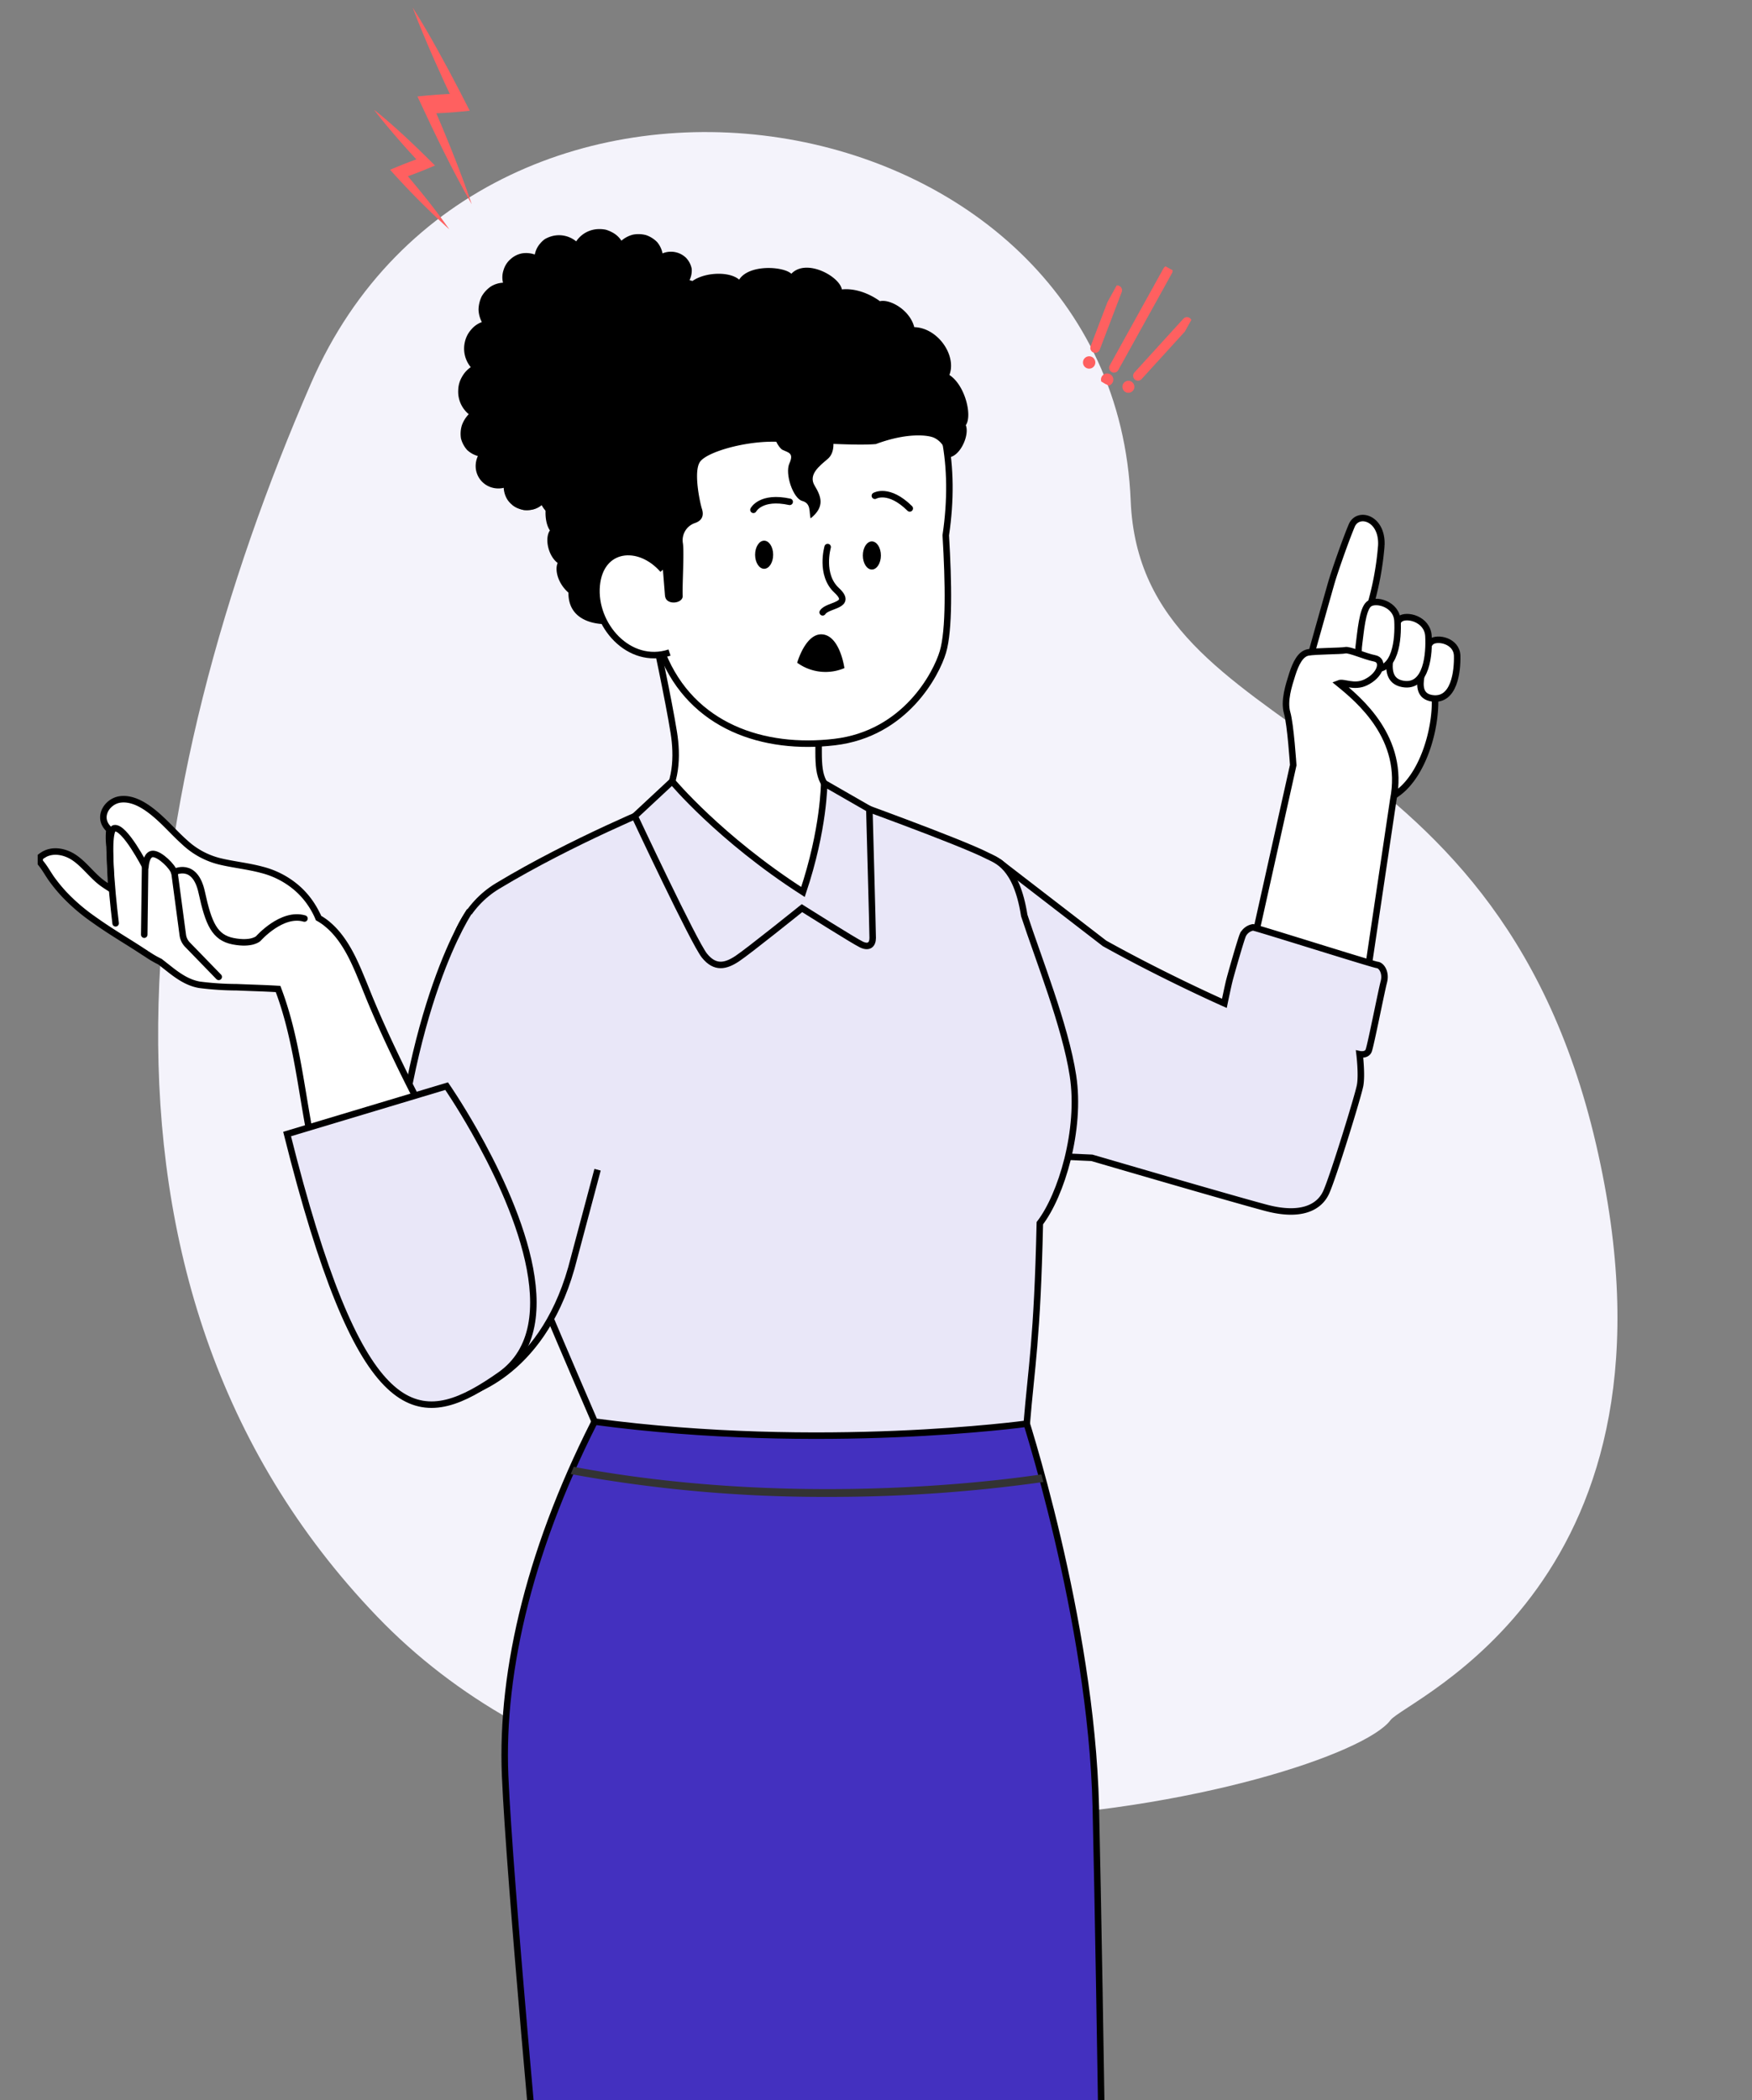
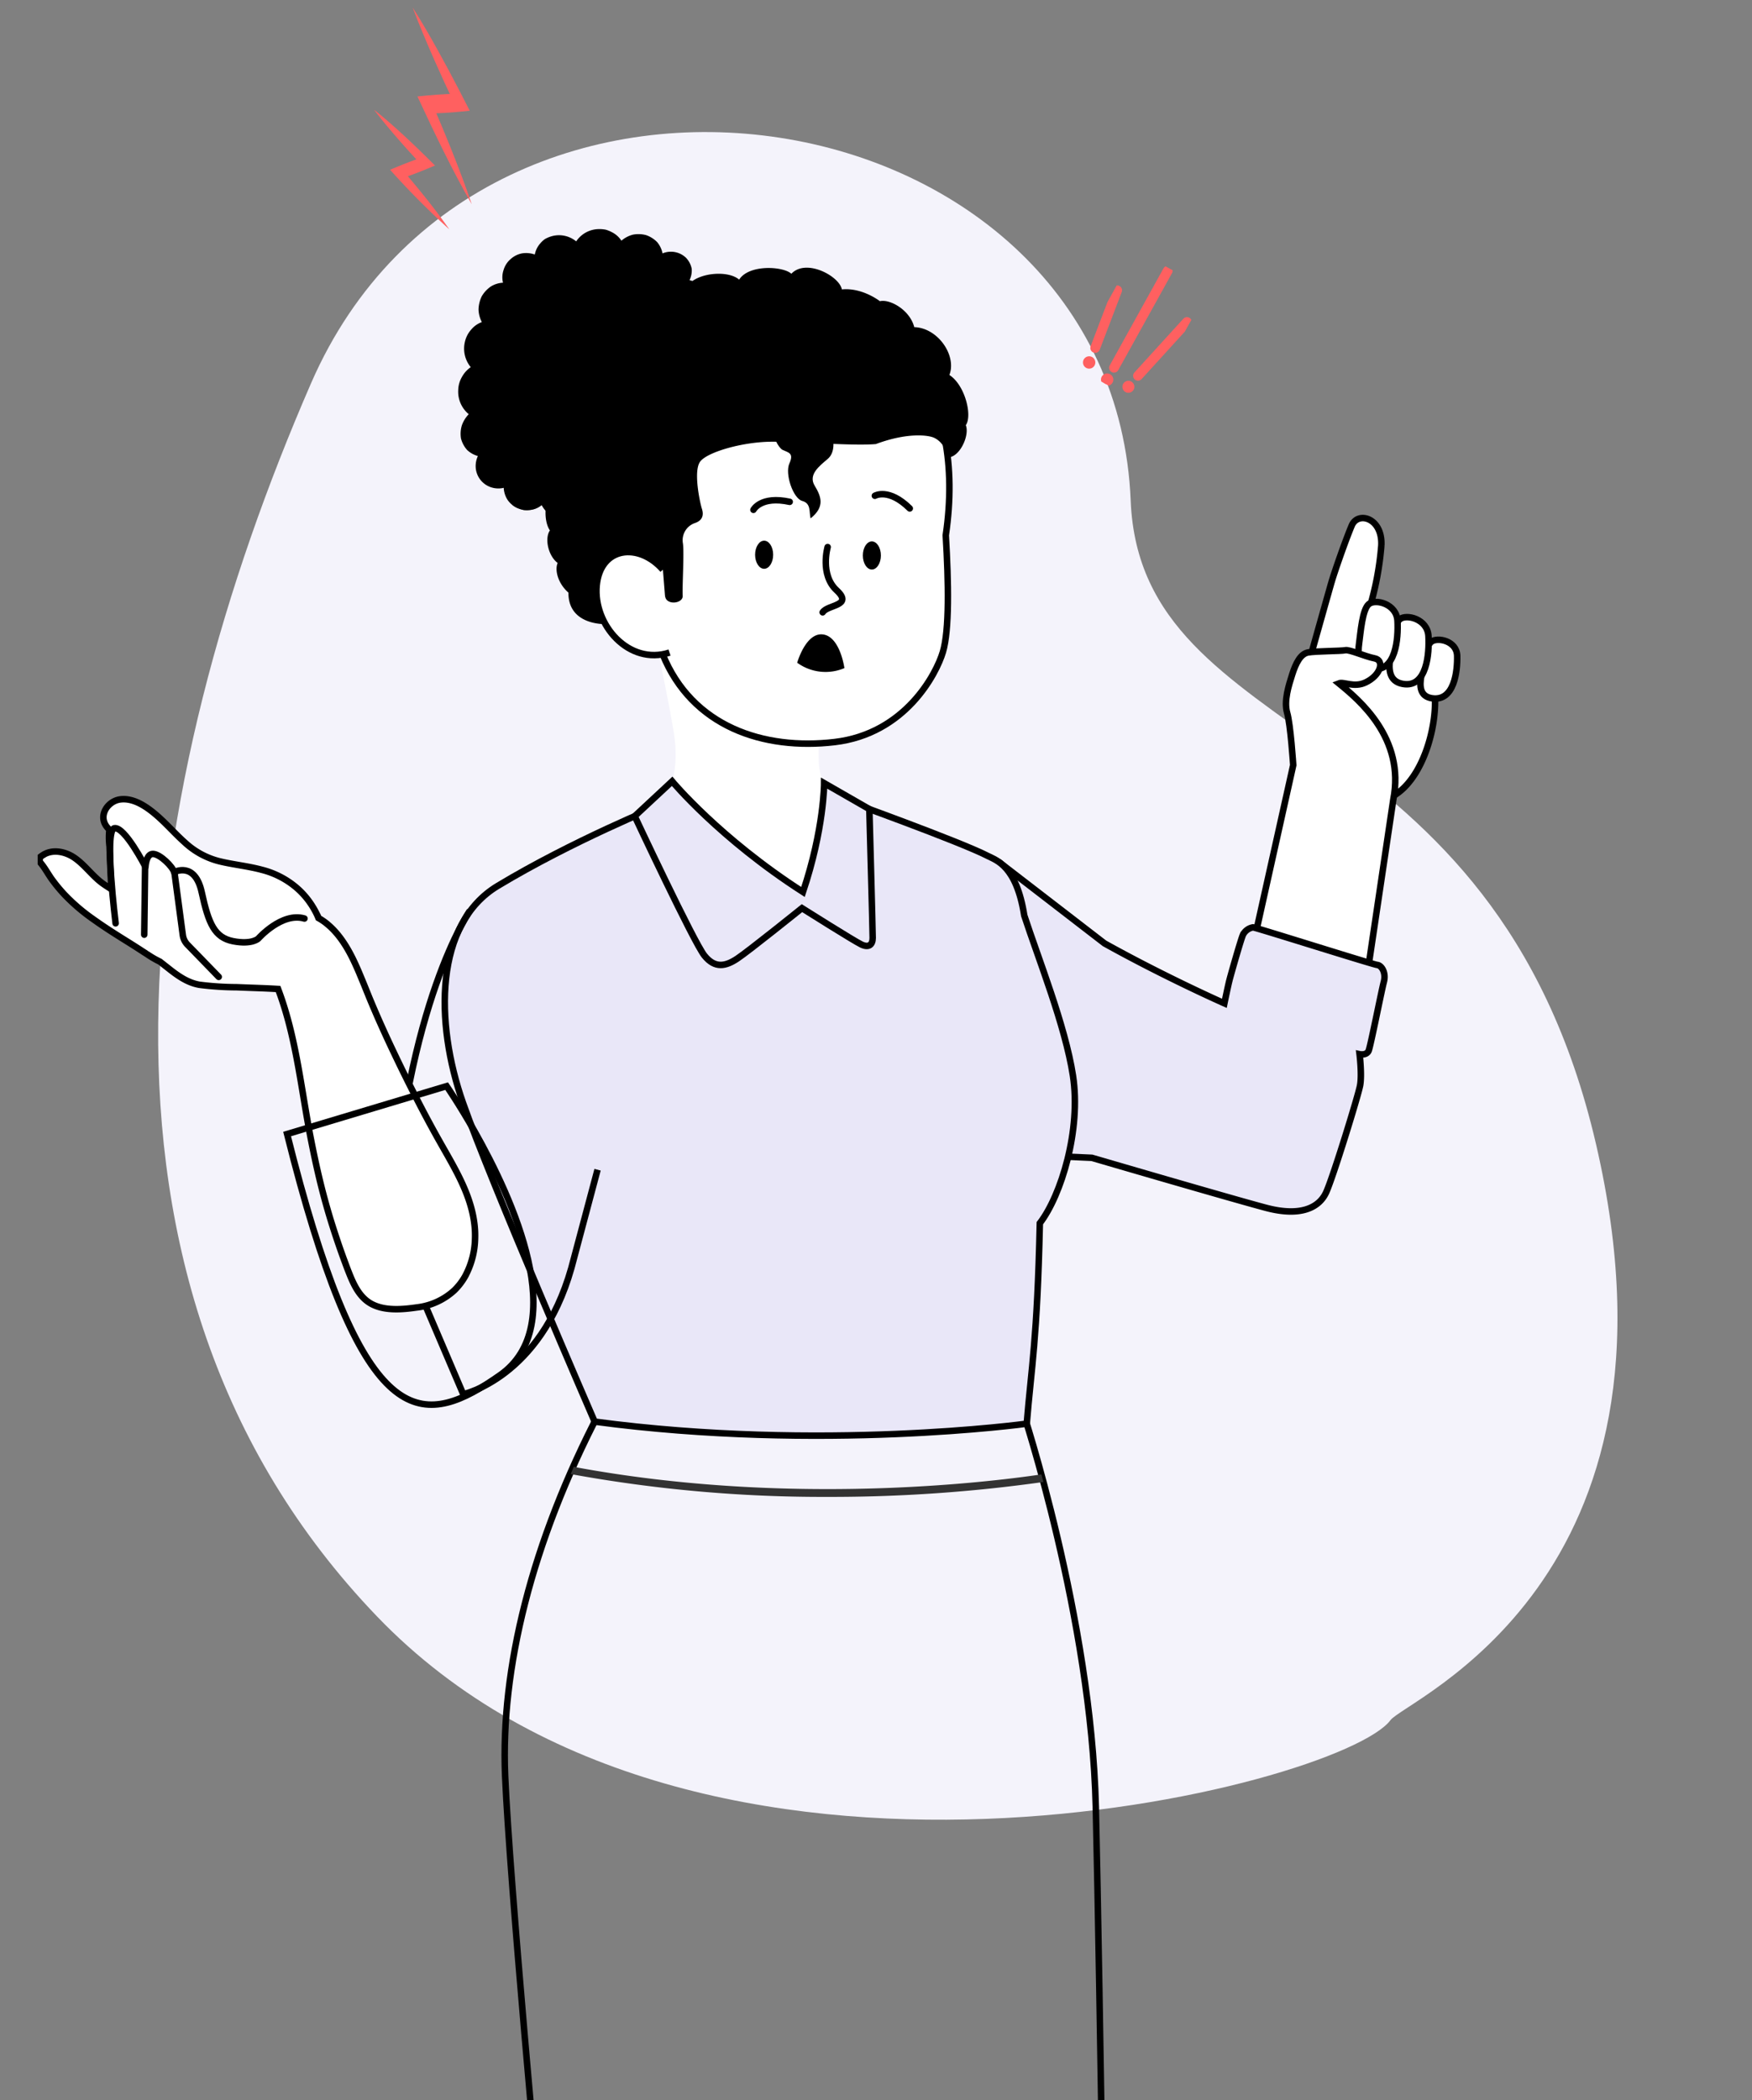
<svg xmlns="http://www.w3.org/2000/svg" width="539.553" height="646.415" viewBox="0 0 539.553 646.415">
  <rect x="0" y="0" width="539.553" height="646.415" fill="#808080" stroke="none" />
  <defs>
    <clipPath id="clip-path">
      <rect id="Rectangle_11092" data-name="Rectangle 11092" width="510.519" height="460.771" fill="#f4f3fb" />
    </clipPath>
    <clipPath id="clip-path-2">
      <rect id="Rectangle_11091" data-name="Rectangle 11091" width="489" height="646" transform="translate(390 3976)" fill="#fff" stroke="#707070" stroke-width="1" />
    </clipPath>
    <clipPath id="clip-path-3">
      <rect id="Rectangle_11090" data-name="Rectangle 11090" width="487" height="906.9" fill="none" />
    </clipPath>
    <clipPath id="clip-path-4">
      <rect id="Rectangle_11089" data-name="Rectangle 11089" width="487" height="906.902" fill="none" />
    </clipPath>
    <clipPath id="clip-path-5">
      <rect id="Rectangle_11087" data-name="Rectangle 11087" width="59.639" height="68.194" fill="none" />
    </clipPath>
    <clipPath id="clip-path-6">
      <rect id="Rectangle_11088" data-name="Rectangle 11088" width="145.577" height="9.249" fill="none" />
    </clipPath>
    <clipPath id="clip-path-7">
      <rect id="Rectangle_11093" data-name="Rectangle 11093" width="25.237" height="40.6" fill="#ff6060" stroke="#ff6060" stroke-width="1" />
    </clipPath>
    <clipPath id="clip-path-8">
      <rect id="Rectangle_11094" data-name="Rectangle 11094" width="43.487" height="12.631" fill="#ff6060" />
    </clipPath>
    <clipPath id="clip-path-9">
      <rect id="Rectangle_11094-2" data-name="Rectangle 11094" width="63.253" height="14.407" fill="#ff6060" />
    </clipPath>
  </defs>
  <g id="Group_35979" data-name="Group 35979" transform="translate(-390 -4104.585)">
    <g id="Group_35912" data-name="Group 35912" transform="translate(410 4634.236) rotate(-83)">
      <g id="Group_35911" data-name="Group 35911" transform="translate(0 0)" clip-path="url(#clip-path)">
        <path id="Path_104000" data-name="Path 104000" d="M49.932,405.153c6.877,3.93,53.865,88.72,183.775,41.191S337.222,292.422,412.728,280C537.885,259.4,546.47,63.178,417.813,25.042S133.9-19.431,43.594,91.469,27.752,392.48,49.932,405.153" transform="translate(0 0)" fill="#f4f3fb" />
      </g>
    </g>
    <g id="Group_35976" data-name="Group 35976">
      <g id="Mask_Group_3" data-name="Mask Group 3" transform="translate(0 129)" clip-path="url(#clip-path-2)">
        <g id="Group_35910" data-name="Group 35910" transform="translate(401.607 4046.101)">
          <g id="Group_35909" data-name="Group 35909" clip-path="url(#clip-path-3)">
            <g id="Group_35908" data-name="Group 35908" transform="translate(0 -0.002)">
              <g id="Group_35907" data-name="Group 35907" clip-path="url(#clip-path-4)">
                <path id="Path_103950" data-name="Path 103950" d="M693.042,197.292c3.733,8.6-.54,30.458-11.322,36.9l-2.909,6.621-14.868-2.829-7.537-47.97s5.207-18.531,6.1-21.59,4.273-12.778,6.191-17.316,9.542-2.36,9.115,6.135a91.738,91.738,0,0,1-3.712,19.535Z" transform="translate(-264.021 -59.847)" fill="#fff" />
                <path id="Path_103951" data-name="Path 103951" d="M693.042,197.292c3.733,8.6-.54,30.458-11.322,36.9l-2.909,6.621-14.868-2.829-7.537-47.97s5.207-18.531,6.1-21.59,4.273-12.778,6.191-17.316,9.542-2.36,9.115,6.135a91.738,91.738,0,0,1-3.712,19.535Z" transform="translate(-264.021 -59.847)" fill="none" stroke="#000" stroke-width="2" />
                <path id="Path_103952" data-name="Path 103952" d="M716,229.48c-3.935-.559-3.891-3.928-3.391-6.781s1.18-9.105,3.08-10.617,7.882-.311,7.992,4.322-.834,14.034-7.681,13.076" transform="translate(-286.533 -85.052)" fill="#fff" />
                <path id="Path_103953" data-name="Path 103953" d="M716,229.48c-3.935-.559-3.891-3.928-3.391-6.781s1.18-9.105,3.08-10.617,7.882-.311,7.992,4.322S722.847,230.438,716,229.48Z" transform="translate(-286.533 -85.052)" fill="none" stroke="#000" stroke-width="2" />
                <path id="Path_103954" data-name="Path 103954" d="M700.511,220.361c-4.3-.768-4.36-4.613-3.911-7.866s.979-10.383,3-12.051,8.534-.1,8.821,5.208-.445,16.04-7.907,14.708" transform="translate(-280.115 -80.366)" fill="#fff" />
                <path id="Path_103955" data-name="Path 103955" d="M700.511,220.361c-4.3-.768-4.36-4.613-3.911-7.866s.979-10.383,3-12.051,8.534-.1,8.821,5.208S707.973,221.693,700.511,220.361Z" transform="translate(-280.115 -80.366)" fill="none" stroke="#000" stroke-width="2" />
                <path id="Path_103956" data-name="Path 103956" d="M684.562,212.536c-4.3-.761-4.358-4.6-3.906-7.849s.974-10.388,3-12.051,8.534-.107,8.813,5.2-.447,16.028-7.9,14.7" transform="translate(-273.701 -77.225)" fill="#fff" />
                <path id="Path_103957" data-name="Path 103957" d="M684.562,212.536c-4.3-.761-4.358-4.6-3.906-7.849s.974-10.388,3-12.051,8.534-.107,8.813,5.2S692.019,213.861,684.562,212.536Z" transform="translate(-273.701 -77.225)" fill="none" stroke="#000" stroke-width="2" />
                <path id="Path_103958" data-name="Path 103958" d="M626.121,307.734,638.5,252.2s-.807-12.425-1.869-16.086.469-8.41,1.567-11.854,2.55-6.317,4.883-6.745,10.15-.4,11.441-.681,5.95,1.891,9.061,2.506,1.9,5.207-2.832,7.421c-3.573,1.672-6.7-.331-8.213.272,6.135,5,20.524,16.854,16.781,35.769l-8.52,57.211Z" transform="translate(-251.84 -87.204)" fill="#fff" />
                <path id="Path_103959" data-name="Path 103959" d="M626.121,307.734,638.5,252.2s-.807-12.425-1.869-16.086.469-8.41,1.567-11.854,2.55-6.317,4.883-6.745,10.15-.4,11.441-.681,5.95,1.891,9.061,2.506,1.9,5.207-2.832,7.421c-3.573,1.672-6.7-.331-8.213.272,6.135,5,20.524,16.854,16.781,35.769l-8.52,57.211Z" transform="translate(-251.84 -87.204)" fill="none" stroke="#000" stroke-width="2" />
                <path id="Path_103960" data-name="Path 103960" d="M486.121,326.037l32.4,24.957c18.825,10.474,36.921,18.461,36.921,18.461s1.038-5.031,1.5-6.9,3.578-12.755,4.2-14.156a4.311,4.311,0,0,1,3.111-2.333c.778,0,37.023,11.473,38.267,11.57s2.8,2.275,2.022,5.23-4.045,19.6-4.667,21.155-2.8,1.089-2.8,1.089.778,6.378.155,9.645-8.245,28-10.422,32.823-7.933,7.622-18.511,4.822S514.639,417,514.639,417l-42.312-1.867v-88.2Z" transform="translate(-189.981 -131.137)" fill="#e9e7f8" />
                <path id="Path_103961" data-name="Path 103961" d="M486.121,326.037l32.4,24.957c18.825,10.474,36.921,18.461,36.921,18.461s1.038-5.031,1.5-6.9,3.578-12.755,4.2-14.156a4.311,4.311,0,0,1,3.111-2.333c.778,0,37.023,11.473,38.267,11.57s2.8,2.275,2.022,5.23-4.045,19.6-4.667,21.155-2.8,1.089-2.8,1.089.778,6.378.155,9.645-8.245,28-10.422,32.823-7.933,7.622-18.511,4.822S514.639,417,514.639,417l-42.312-1.867v-88.2Z" transform="translate(-189.981 -131.137)" fill="none" stroke="#000" stroke-width="2" />
                <path id="Path_103962" data-name="Path 103962" d="M219.88,56.967a8.966,8.966,0,0,1-3.238-7.384,8.447,8.447,0,0,1,1.152-4.086,8.73,8.73,0,0,1,2.708-3,8.967,8.967,0,0,1-1.792-7.839,8.434,8.434,0,0,1,1.937-3.738,7.683,7.683,0,0,1,3.272-2.3,8.911,8.911,0,0,1-1.023-3.877,9.854,9.854,0,0,1,.982-4.045,9.373,9.373,0,0,1,2.81-3.031,7.757,7.757,0,0,1,3.748-1.164,6.887,6.887,0,0,1,.165-3.884,6.99,6.99,0,0,1,2.2-3.408,7.191,7.191,0,0,1,3.624-1.762,8.152,8.152,0,0,1,3.8.377A7.142,7.142,0,0,1,241.9,4.413a7.193,7.193,0,0,1,1.48-1.366,9.579,9.579,0,0,1,1.911-.812,8.307,8.307,0,0,1,7.678,1.546A8.487,8.487,0,0,1,259.912,0a10.02,10.02,0,0,1,2.127.175,9.421,9.421,0,0,1,1.92.771A7.584,7.584,0,0,1,266.9,3.563a8.9,8.9,0,0,1,3.49-1.842,9.024,9.024,0,0,1,4.1.133,8.674,8.674,0,0,1,3.427,2.166,7.761,7.761,0,0,1,1.646,3.456,6.7,6.7,0,0,1,7.216,1.342,6.783,6.783,0,0,1,1.765,3.378,6.845,6.845,0,0,1-.669,3.522,6.632,6.632,0,0,1,3.143,1.677,6.721,6.721,0,0,1,1.492,3.459,6.642,6.642,0,0,1-.923,3.731,7.434,7.434,0,0,1-2.744,2.477L255.078,84.778a7.846,7.846,0,0,1-2.442,2.89,7.5,7.5,0,0,1-3.823,1.138,6.9,6.9,0,0,1-3.865-1.067,7.657,7.657,0,0,1-1.5-1.193,8.442,8.442,0,0,1-1.1-1.614,6.709,6.709,0,0,1-3.517,1.517,7.789,7.789,0,0,1-2,.022,9.513,9.513,0,0,1-1.973-.61,7.212,7.212,0,0,1-3.065-2.584,7.5,7.5,0,0,1-1.139-3.641,7.182,7.182,0,0,1-3.8-.136,6.884,6.884,0,0,1-4.814-5.926,7.342,7.342,0,0,1,.656-3.724,8.024,8.024,0,0,1-3.318-1.864,8.553,8.553,0,0,1-1.886-3.536,9.03,9.03,0,0,1,.265-4.037,9.544,9.544,0,0,1,2.129-3.444" transform="translate(-87.132 0.004)" />
                <g id="Group_35903" data-name="Group 35903" transform="translate(145.388 20.62)" opacity="0.6" style="mix-blend-mode: multiply;isolation: isolate">
                  <g id="Group_35902" data-name="Group 35902">
                    <g id="Group_35901" data-name="Group 35901" clip-path="url(#clip-path-5)">
                      <path id="Path_103963" data-name="Path 103963" d="M243.231,84.076a8.445,8.445,0,0,1,1.152-4.086,8.725,8.725,0,0,1,2.708-3,8.966,8.966,0,0,1-1.792-7.839,8.427,8.427,0,0,1,1.937-3.738,7.679,7.679,0,0,1,3.272-2.3,8.912,8.912,0,0,1-1.023-3.877,9.845,9.845,0,0,1,.982-4.045,9.367,9.367,0,0,1,2.81-3.031A7.758,7.758,0,0,1,257.025,51a6.887,6.887,0,0,1,.165-3.884,6.987,6.987,0,0,1,2.2-3.407,7.179,7.179,0,0,1,3.624-1.762,8.147,8.147,0,0,1,3.8.377,7.939,7.939,0,0,1,3.157-4.779,9.625,9.625,0,0,1,1.91-.812,8.308,8.308,0,0,1,7.678,1.546,8.488,8.488,0,0,1,6.94-3.782,10.05,10.05,0,0,1,2.126.175,9.429,9.429,0,0,1,1.921.771,7.584,7.584,0,0,1,2.939,2.618,8.912,8.912,0,0,1,3.49-1.842,9.032,9.032,0,0,1,4.1.134,7.852,7.852,0,0,1,1.782.858,4.318,4.318,0,0,1-.579,1.254,7.429,7.429,0,0,1-2.744,2.477L265.772,98.652a7.847,7.847,0,0,1-2.442,2.89,7.494,7.494,0,0,1-3.823,1.138,6.894,6.894,0,0,1-3.865-1.066,7.682,7.682,0,0,1-1.5-1.194,8.443,8.443,0,0,1-1.1-1.614,6.7,6.7,0,0,1-3.517,1.517,7.738,7.738,0,0,1-2,.022,9.513,9.513,0,0,1-1.973-.61,5.14,5.14,0,0,1-1.475-.889,8.978,8.978,0,0,1,.27-3.94,9.528,9.528,0,0,1,2.129-3.444,8.965,8.965,0,0,1-3.238-7.384" transform="translate(-243.214 -34.489)" />
                    </g>
                  </g>
                </g>
-                 <path id="Path_103964" data-name="Path 103964" d="M333.231,1290.128v17.8h-31.1L276.9,1284.192v-7.024s.64-2.564,2-6.791v-.006l3.957-238.429H356.82L317.265,1268.71c3.485,5.691,10.485,16.559,15.967,21.418" transform="translate(-111.374 -415.068)" fill="#fff" />
+                 <path id="Path_103964" data-name="Path 103964" d="M333.231,1290.128v17.8h-31.1v-7.024s.64-2.564,2-6.791v-.006l3.957-238.429H356.82L317.265,1268.71c3.485,5.691,10.485,16.559,15.967,21.418" transform="translate(-111.374 -415.068)" fill="#fff" />
                <path id="Path_103965" data-name="Path 103965" d="M333.231,1290.128v17.8h-31.1L276.9,1284.192v-7.024s.64-2.564,2-6.791v-.006l3.957-238.429H356.82L317.265,1268.71C320.75,1274.4,327.75,1285.268,333.231,1290.128Z" transform="translate(-111.374 -415.068)" fill="none" stroke="#000" stroke-width="2" />
                <path id="Path_103966" data-name="Path 103966" d="M487.776,1068.109l-67.208,9.985-5.926-46.155h73.965Z" transform="translate(-166.779 -415.067)" fill="#d97759" />
                <path id="Path_103967" data-name="Path 103967" d="M498.894,1290.128v17.8H467.785l-25.232-23.738v-7.024s.795-3.186,2.5-8.315l-30.415-236.911h73.969l-5.464,237.126c3.551,5.78,10.377,16.3,15.751,21.06" transform="translate(-166.777 -415.068)" fill="#fff" />
                <path id="Path_103968" data-name="Path 103968" d="M498.894,1290.128v17.8H467.785l-25.232-23.738v-7.024s.795-3.186,2.5-8.315l-30.415-236.911h73.969l-5.464,237.126C486.693,1274.849,493.52,1285.37,498.894,1290.128Z" transform="translate(-166.777 -415.068)" fill="none" stroke="#000" stroke-width="2" />
-                 <path id="Path_103969" data-name="Path 103969" d="M240.722,720.626c-1.376-32.721,8-71.542,29.288-112.288l130.044-.171s21.2,64.032,22.575,122.1,3.276,201.046,3.276,205.654-4.652,6.456-8.8,6.456H299.52l-11.509-73.657L269.76,942.373H247.046c-4.613,0-6.455-2.766-6.455-6.913s10.918-81.678,10.918-81.678-9.4-100.437-10.786-133.157" transform="translate(-96.771 -244.616)" fill="#4330bf" />
                <path id="Path_103970" data-name="Path 103970" d="M240.722,720.626c-1.376-32.721,8-71.542,29.288-112.288l130.044-.171s21.2,64.032,22.575,122.1,3.276,201.046,3.276,205.654-4.652,6.456-8.8,6.456H299.52l-11.509-73.657L269.76,942.373H247.046c-4.613,0-6.455-2.766-6.455-6.913s10.918-81.678,10.918-81.678S242.107,753.346,240.722,720.626Z" transform="translate(-96.771 -244.616)" fill="none" stroke="#000" stroke-width="2" />
                <path id="Path_103971" data-name="Path 103971" d="M273.681,1442.158c-2.932-.52-5.352,6.738-4.661,19.01l2.275,25.791h8.269l2.586-17.15s14.863,8.381,20.052,11.966,9.849,5.184,17.454,5.184h46.83s-1.211-12.141-6.053-15.767-20.217-9.253-20.217-9.253-9.851-10.622-12.1-11.14-17.794,11.217-19.522,11.14a45.708,45.708,0,0,1-12.79-4.055c-4.321-2.248-22.123-15.726-22.123-15.726" transform="translate(-108.158 -580.056)" />
                <path id="Path_103972" data-name="Path 103972" d="M458.12,1442.158c-2.934-.52-5.352,6.738-4.662,19.01l2.273,25.791H464l2.588-17.15s14.863,8.381,20.048,11.966,9.851,5.184,17.456,5.184h46.831s-1.211-12.141-6.05-15.767-20.217-9.253-20.217-9.253-9.854-10.622-12.095-11.14-17.8,11.217-19.532,11.14a45.744,45.744,0,0,1-12.785-4.055c-4.327-2.248-22.125-15.726-22.125-15.726" transform="translate(-182.344 -580.056)" />
                <path id="Path_103973" data-name="Path 103973" d="M332.09,293.553,275.8,295.546s-26.739,10.811-49.8,24.712c-19.367,11.674-19.438,41.862-10.68,66.746s40.557,98.133,40.557,98.133c69.695,9.333,133.07.634,133.07.634,1.432-17.505,3.233-25.706,4.033-61.713,6.6-8.6,12.758-28.766,10.2-45.413-2.365-15.4-10.724-36.2-15-49.3-2.4-15.308-8.612-16.98-11.2-18.312-8.753-4.5-44.891-17.476-44.891-17.476" transform="translate(-84.355 -118.071)" fill="#e9e7f8" />
                <path id="Path_103974" data-name="Path 103974" d="M332.09,293.553,275.8,295.546s-26.739,10.811-49.8,24.712c-19.367,11.674-19.438,41.862-10.68,66.746s40.557,98.133,40.557,98.133c69.695,9.333,133.07.634,133.07.634,1.432-17.505,3.233-25.706,4.033-61.713,6.6-8.6,12.758-28.766,10.2-45.413-2.365-15.4-10.724-36.2-15-49.3-2.4-15.308-8.612-16.98-11.2-18.312C368.228,306.525,332.09,293.553,332.09,293.553Z" transform="translate(-84.355 -118.071)" fill="none" stroke="#000" stroke-width="2" />
                <g id="Group_35906" data-name="Group 35906" transform="translate(164.157 380.983)" style="mix-blend-mode: multiply;isolation: isolate">
                  <g id="Group_35905" data-name="Group 35905">
                    <g id="Group_35904" data-name="Group 35904" clip-path="url(#clip-path-6)">
                      <path id="Path_103975" data-name="Path 103975" d="M419.562,639.656c.2.751.415,1.548.627,2.336a468.373,468.373,0,0,1-66.594,4.586,431.611,431.611,0,0,1-78.984-7.02q.459-1.112.931-2.228c65.886,12.3,127.521,4.773,144.02,2.326" transform="translate(-274.612 -637.329)" fill="#333" />
                    </g>
                  </g>
                </g>
                <path id="Path_103976" data-name="Path 103976" d="M363.622,289.578c-12.882-2.9-32.908-16.124-44.385-28.277,5.471-6.4,5.571-15.476,4.455-22.473-1.612-10.138-5.989-30.416-5.989-30.416h50.576v36.408c0,8.065,1.038,11.178,8.524,15.208.323.175.642.343.96.513-1.205,4.966-5.732,21.5-14.141,29.038" transform="translate(-127.787 -83.825)" fill="#fff" />
-                 <path id="Path_103977" data-name="Path 103977" d="M363.622,289.578c-12.882-2.9-32.908-16.124-44.385-28.277,5.471-6.4,5.571-15.476,4.455-22.473-1.612-10.138-5.989-30.416-5.989-30.416h50.576v36.408c0,8.065,1.038,11.178,8.524,15.208.323.175.642.343.96.513C376.558,265.505,372.031,282.043,363.622,289.578Z" transform="translate(-127.787 -83.825)" fill="none" stroke="#000" stroke-width="2" />
                <path id="Path_103978" data-name="Path 103978" d="M391.674,108.124c.875,14.681,1.118,29.136-.887,35.9s-11.584,25.186-33.35,27.743c-21.783,2.557-43.892-4.654-52.987-27.089-13.006-5.321-27.385-26.987-25.844-61.107s28.972-50.566,63.161-48.981,56.355,29.809,49.907,73.53" transform="translate(-112.016 -13.87)" fill="#fff" />
                <path id="Path_103979" data-name="Path 103979" d="M391.674,108.124c.875,14.681,1.118,29.136-.887,35.9s-11.584,25.186-33.35,27.743c-21.783,2.557-43.892-4.654-52.987-27.089-13.006-5.321-27.385-26.987-25.844-61.107s28.972-50.566,63.161-48.981S398.122,64.4,391.674,108.124Z" transform="translate(-112.016 -13.87)" fill="none" stroke="#000" stroke-width="2" />
                <path id="Path_103980" data-name="Path 103980" d="M385.157,78.29s-.639-4.485-4.293-6.1c-1.742-.771-8.089-1.66-17.838,1.971-6.845.619-22.814-.727-31.836-.727S311.381,76.548,309,79.449s0,13.283.415,14.523.829,3.42-1.971,4.455a5.578,5.578,0,0,0-3.838,6.31c.415,2.92-.246,13.6-.071,16.089s-5.2,3.12-5.454,0l-18.351,8.748s-11.484.481-11.382-9.682c-3.32-2.9-4.254-7.048-3.32-9.124-3.007-2.282-4.044-7.7-2.385-10.021-1.971-2.839-1.658-8.855.1-11.033-2.178-3.94-2.175-10.162-.829-11.718-3.111-4.978.934-10.785,3.629-11.822-.933-6.429,4.565-18.458,10.371-21.051-.416-7.676,9.953-16.178,20.013-13.483,2.178-5.7,6.638-7.675,9.749-6.949,3.525-3.422,12.031-3.94,15.245-1.14,3.006-4.771,13.585-4.129,16.073-1.806,4.562-4.832,14.829.768,15.556,4.813,6.327-.622,11.718,3.631,11.718,3.631,3.111-.727,9.229,2.7,10.578,7.985,7.26.209,13.133,8.711,10.819,14.727,4.841,3.111,7.127,12.547,5.051,15.451,1.245,3.009-1.789,9.921-5.561,9.939" transform="translate(-104.896 -7.992)" />
                <path id="Path_103981" data-name="Path 103981" d="M404.132,86.867c-4.46-3.007-10.165,1.038-8.3,5.394s2.071,8.4-.365,10.473-6.066,4.771-3.991,8.194,3.179,6.528-1.254,10.077c-.508-1.988.219-4.606-2.581-5.372s-5.4-8.335-3.942-11.55-.311-3.321-2.074-4.149-6.013-8.708-.518-15.347,18.045-7.78,23.023,2.28" transform="translate(-152.198 -31.957)" />
                <path id="Path_103982" data-name="Path 103982" d="M319.1,284.34s14.622,17.578,40.29,34.067c6.533-19.445,6.521-33.5,6.521-33.5l13.92,7.992s1.035,37.642,1.031,39.664-1.147,3.111-3.453,2.022-18.33-11.2-18.33-11.2-16.426,13.222-19.957,15.556-6.8,3.111-10.065-.934-21.486-42.934-21.486-42.934Z" transform="translate(-123.712 -114.366)" fill="#e9e7f8" />
                <path id="Path_103983" data-name="Path 103983" d="M319.1,284.34s14.622,17.578,40.29,34.067c6.533-19.445,6.521-33.5,6.521-33.5l13.92,7.992s1.035,37.642,1.031,39.664-1.147,3.111-3.453,2.022-18.33-11.2-18.33-11.2-16.426,13.222-19.957,15.556-6.8,3.111-10.065-.934-21.486-42.934-21.486-42.934Z" transform="translate(-123.712 -114.366)" fill="none" stroke="#000" stroke-width="2" />
-                 <path id="Path_103984" data-name="Path 103984" d="M206.331,351.028s-19.67,28.245-24.21,96.84l22.192,51.95s23.705-5.044,33.288-38.837l8.07-30.262" transform="translate(-73.253 -141.189)" fill="#e9e7f8" />
                <path id="Path_103985" data-name="Path 103985" d="M206.331,351.028s-19.67,28.245-24.21,96.84l22.192,51.95s23.705-5.044,33.288-38.837l8.07-30.262" transform="translate(-73.253 -141.189)" fill="none" stroke="#000" stroke-width="2" />
                <path id="Path_103986" data-name="Path 103986" d="M310.364,197.244c-12.522,4.061-23.533-8.554-22.435-20.616s13-13.359,20.395-4.886" transform="translate(-115.781 -66.891)" fill="#fff" />
                <path id="Path_103987" data-name="Path 103987" d="M310.364,197.244c-12.522,4.061-23.533-8.554-22.435-20.616s13-13.359,20.395-4.886" transform="translate(-115.781 -66.891)" fill="none" stroke="#000" stroke-width="2" />
                <path id="Path_103988" data-name="Path 103988" d="M369.6,164.764c0,2.389,1.245,4.327,2.78,4.327s2.78-1.937,2.78-4.327-1.245-4.327-2.78-4.327-2.78,1.937-2.78,4.327" transform="translate(-148.662 -64.529)" />
                <path id="Path_103989" data-name="Path 103989" d="M425.1,165.139c0,2.389,1.245,4.327,2.78,4.327s2.78-1.937,2.78-4.327-1.245-4.327-2.78-4.327-2.78,1.937-2.78,4.327" transform="translate(-170.986 -64.68)" />
                <path id="Path_103990" data-name="Path 103990" d="M391.277,217.4s2.645-9.368,7.935-8.707,6.613,10.361,6.613,10.361a14.857,14.857,0,0,1-14.548-1.653" transform="translate(-157.381 -83.925)" />
                <path id="Path_103991" data-name="Path 103991" d="M368.745,142.567s2.243-4.4,11.164-2.465" transform="translate(-148.318 -56.153)" fill="none" stroke="#000" stroke-linecap="round" stroke-linejoin="round" stroke-width="2" />
                <path id="Path_103992" data-name="Path 103992" d="M431.3,136.983s4.249-2.513,10.748,3.9" transform="translate(-173.48 -54.9)" fill="none" stroke="#000" stroke-linecap="round" stroke-linejoin="round" stroke-width="2" />
                <path id="Path_103993" data-name="Path 103993" d="M405.939,163.716s-2.459,8.473,2.765,13.315-2.765,4.358-4.3,6.779" transform="translate(-162.659 -65.848)" fill="none" stroke="#000" stroke-linecap="round" stroke-linejoin="round" stroke-width="2" />
                <path id="Path_103994" data-name="Path 103994" d="M1.423,313.3c1.291,1.567,2.239,3.4,3.444,5.045a49.183,49.183,0,0,0,3.668,4.442,58.21,58.21,0,0,0,9.151,7.826c3.535,2.533,7.219,4.834,10.915,7.131,1.445.912,2.875,1.817,4.29,2.753.358.219.694.447,1.052.666a30.6,30.6,0,0,0,4.132,2.413c.919.726,1.835,1.441,2.755,2.167,2.817,2.235,5.8,4.321,9.4,4.937a92.437,92.437,0,0,0,11.453.753c4.247.186,8.5.28,12.747.542,5.292,13.886,6.9,28.962,9.607,43.547.084.5.175.974.271,1.465.918,4.767,1.918,9.518,3.064,14.244,1.161,4.733,2.467,9.441,3.955,14.085,1.164,3.645,2.4,7.279,3.745,10.86.379,1.044.765,2.072,1.174,3.092,1.493,3.786,3.326,7.772,7.12,9.728,4.089,2.108,9.383,1.633,13.777,1a20.554,20.554,0,0,0,11.558-5.255,19.439,19.439,0,0,0,3.571-4.768c.007-.016.007-.016,0-.027a25.472,25.472,0,0,0,2.824-11.272,28.782,28.782,0,0,0-.3-5.075c-1.3-9.185-6.443-17.241-10.89-25.183a1.9,1.9,0,0,1-.129-.223q-3.851-6.878-7.406-13.9-3.248-6.361-6.305-12.8-2.011-4.2-3.917-8.472c-.79-1.743-1.551-3.51-2.31-5.276-.507-1.191-.995-2.362-1.49-3.557-.151-.395-.318-.8-.481-1.187-.647-1.627-1.306-3.25-1.983-4.854-.46-1.13-.939-2.24-1.445-3.355-2.147-4.81-4.963-9.666-8.986-12.9l0-.011a17.925,17.925,0,0,0-2.584-1.753c-.238-.607-.518-1.187-.809-1.762a26.187,26.187,0,0,0-1.591-2.677,24.525,24.525,0,0,0-4.419-4.946A26.424,26.424,0,0,0,69.475,315.3c-4.323-1.169-8.791-1.585-13.139-2.643a24.342,24.342,0,0,1-10.658-5.815c-1.374-1.219-2.68-2.538-3.967-3.838-1.485-1.5-2.974-3.011-4.556-4.387-2.979-2.587-7.023-5.477-11.183-5.016-3.81.4-6.907,4.7-4.479,8.194a8.373,8.373,0,0,0,.991,1.148c-.011.042-.01.081-.021.123a23.031,23.031,0,0,0,.071,5.052c.142,3.978.318,7.944.5,11.922.025.4.035.793.06,1.194-.293-.179-.6-.353-.882-.548-.671-.417-1.322-.854-1.96-1.321-3.077-2.284-5.275-5.49-8.4-7.693-2.921-2.058-7.06-2.921-10.125-.72a1.512,1.512,0,0,0-.3,2.344" transform="translate(-0.402 -118.073)" fill="#fff" />
                <path id="Path_103995" data-name="Path 103995" d="M1.423,313.3c1.291,1.567,2.239,3.4,3.444,5.045a49.183,49.183,0,0,0,3.668,4.442,58.21,58.21,0,0,0,9.151,7.826c3.535,2.533,7.219,4.834,10.915,7.131,1.445.912,2.875,1.817,4.29,2.753.358.219.694.447,1.052.666a30.6,30.6,0,0,0,4.132,2.413c.919.726,1.835,1.441,2.755,2.167,2.817,2.235,5.8,4.321,9.4,4.937a92.437,92.437,0,0,0,11.453.753c4.247.186,8.5.28,12.747.542,5.292,13.886,6.9,28.962,9.607,43.547.084.5.175.974.271,1.465.918,4.767,1.918,9.518,3.064,14.244,1.161,4.733,2.467,9.441,3.955,14.085,1.164,3.645,2.4,7.279,3.745,10.86.379,1.044.765,2.072,1.174,3.092,1.493,3.786,3.326,7.772,7.12,9.728,4.089,2.108,9.383,1.633,13.777,1a20.554,20.554,0,0,0,11.558-5.255,19.439,19.439,0,0,0,3.571-4.768c.007-.016.007-.016,0-.027a25.472,25.472,0,0,0,2.824-11.272,28.782,28.782,0,0,0-.3-5.075c-1.3-9.185-6.443-17.241-10.89-25.183a1.9,1.9,0,0,1-.129-.223q-3.851-6.878-7.406-13.9-3.248-6.361-6.305-12.8-2.011-4.2-3.917-8.472c-.79-1.743-1.551-3.51-2.31-5.276-.507-1.191-.995-2.362-1.49-3.557-.151-.395-.318-.8-.481-1.187-.647-1.627-1.306-3.25-1.983-4.854-.46-1.13-.939-2.24-1.445-3.355-2.147-4.81-4.963-9.666-8.986-12.9l0-.011a17.925,17.925,0,0,0-2.584-1.753c-.238-.607-.518-1.187-.809-1.762a26.187,26.187,0,0,0-1.591-2.677,24.525,24.525,0,0,0-4.419-4.946A26.424,26.424,0,0,0,69.475,315.3c-4.323-1.169-8.791-1.585-13.139-2.643a24.342,24.342,0,0,1-10.658-5.815c-1.374-1.219-2.68-2.538-3.967-3.838-1.485-1.5-2.974-3.011-4.556-4.387-2.979-2.587-7.023-5.477-11.183-5.016-3.81.4-6.907,4.7-4.479,8.194a8.373,8.373,0,0,0,.991,1.148c-.011.042-.01.081-.021.123a23.031,23.031,0,0,0,.071,5.052c.142,3.978.318,7.944.5,11.922.025.4.035.793.06,1.194-.293-.179-.6-.353-.882-.548-.671-.417-1.322-.854-1.96-1.321-3.077-2.284-5.275-5.49-8.4-7.693-2.921-2.058-7.06-2.921-10.125-.72A1.512,1.512,0,0,0,1.423,313.3Z" transform="translate(-0.402 -118.073)" fill="none" stroke="#000" stroke-width="2" />
                <path id="Path_103996" data-name="Path 103996" d="M38.992,337.756s-3.577-28.623-.407-29.263,9.594,11.875,9.594,11.875.164-4.045,2.355-3.97,6.058,3.948,6.466,5.614c0,0,6.415-3.471,8.511,6.2s3.961,13.966,9.729,15.066,7.705-.833,7.705-.833,7.222-8.218,14.209-6.16" transform="translate(-14.993 -124.071)" fill="none" stroke="#000" stroke-linecap="round" stroke-linejoin="round" stroke-width="2" />
                <line id="Line_700" data-name="Line 700" y1="21.299" x2="0.269" transform="translate(32.815 195.88)" fill="none" stroke="#000" stroke-linecap="round" stroke-linejoin="round" stroke-width="2" />
                <path id="Path_103997" data-name="Path 103997" d="M70.4,330.836l2.607,19.548a5.244,5.244,0,0,0,1.432,2.935l9.628,9.917" transform="translate(-28.317 -133.067)" fill="none" stroke="#000" stroke-linecap="round" stroke-linejoin="round" stroke-width="2" />
-                 <path id="Path_103998" data-name="Path 103998" d="M194.093,530.235c21.686-15.22,4-54.05-7.872-75.012-4.765-8.39-8.6-13.922-8.6-13.922l-49.131,14.747q2.057,8.209,4.062,15.463c21.344,77.229,38.544,74.858,61.541,58.725" transform="translate(-51.681 -177.499)" fill="#e9e7f8" />
                <path id="Path_103999" data-name="Path 103999" d="M194.093,530.235c21.686-15.22,4-54.05-7.872-75.012-4.765-8.39-8.6-13.922-8.6-13.922l-49.131,14.747q2.057,8.209,4.062,15.463C153.9,548.739,171.1,546.369,194.093,530.235Z" transform="translate(-51.681 -177.499)" fill="none" stroke="#000" stroke-width="2" />
              </g>
            </g>
          </g>
        </g>
      </g>
      <g id="Group_35914" data-name="Group 35914" transform="matrix(0.875, 0.485, -0.485, 0.875, 739.928, 4181.562)">
        <g id="Group_35913" data-name="Group 35913" transform="translate(0 0)" clip-path="url(#clip-path-7)">
          <line id="Line_701" data-name="Line 701" y2="34.136" transform="translate(11.558 0.859)" fill="none" stroke="#ff6060" stroke-linecap="round" stroke-linejoin="round" stroke-width="3" />
          <path id="Path_104001" data-name="Path 104001" d="M38.727,20.608Q36.146,31.5,33.565,42.384" transform="translate(-14.349 -8.81)" fill="#ff6060" stroke="#ff6060" stroke-linecap="round" stroke-linejoin="round" stroke-width="3" />
          <path id="Path_104002" data-name="Path 104002" d="M1.5,23.884q1.341,9.4,2.682,18.8" transform="translate(-0.641 -10.21)" fill="#ff6060" stroke="#ff6060" stroke-linecap="round" stroke-linejoin="round" stroke-width="3" />
          <path id="Path_104003" data-name="Path 104003" d="M7.477,63.932a1.4,1.4,0,1,1-1.516-1.268,1.4,1.4,0,0,1,1.516,1.268" transform="translate(-2.004 -26.786)" fill="#ff6060" stroke="#ff6060" stroke-width="1" />
          <path id="Path_104004" data-name="Path 104004" d="M20.414,67.307A1.4,1.4,0,1,1,18.9,66.04a1.4,1.4,0,0,1,1.516,1.268" transform="translate(-7.535 -28.229)" fill="#ff6060" stroke="#ff6060" stroke-width="1" />
          <path id="Path_104005" data-name="Path 104005" d="M32.235,65.561a1.342,1.342,0,1,1-1.064-1.572,1.343,1.343,0,0,1,1.064,1.572" transform="translate(-12.643 -27.344)" fill="#ff6060" stroke="#ff6060" stroke-width="1" />
        </g>
      </g>
      <g id="Group_35918" data-name="Group 35918" transform="translate(0 147.043)">
        <g id="Group_35916" data-name="Group 35916" transform="translate(522.641 4031.458) rotate(-120)">
          <g id="Group_35915" data-name="Group 35915" transform="translate(0 0)" clip-path="url(#clip-path-8)">
            <path id="Path_104006" data-name="Path 104006" d="M0,6.624A241.477,241.477,0,0,1,25.005,0c-.432,3.565-.966,7.183-1.661,10.722L20.773,9.286Q26.336,7.975,32,6.855c3.8-.733,7.6-1.412,11.492-1.9-1.724.692-3.475,1.331-5.238,1.947-6.175,2.146-12.6,4-19.021,5.729l.282-2.217q.557-4.335,1.391-8.648l2.462,1.465C15.676,4.661,7.909,5.944,0,6.624" transform="translate(0 0)" fill="#ff6060" />
          </g>
        </g>
        <g id="Group_35917" data-name="Group 35917" transform="matrix(-0.259, -0.966, 0.966, -0.259, 527.983, 4022.369)">
          <g id="Group_35915-2" data-name="Group 35915" transform="translate(0 0)" clip-path="url(#clip-path-9)">
            <path id="Path_104006-2" data-name="Path 104006" d="M0,7.555C11.693,4.452,24.028,2.148,36.371,0c-.629,4.067-1.4,8.193-2.417,12.23l-3.74-1.639Q38.306,9.1,46.538,7.819C52.061,6.983,57.6,6.208,63.253,5.651c-2.507.79-5.054,1.518-7.618,2.221-8.982,2.448-18.324,4.558-27.667,6.535l.41-2.529q.81-4.944,2.023-9.864l3.581,1.671C22.8,5.317,11.5,6.78,0,7.555" transform="translate(0 0)" fill="#ff6060" />
          </g>
        </g>
      </g>
    </g>
  </g>
</svg>